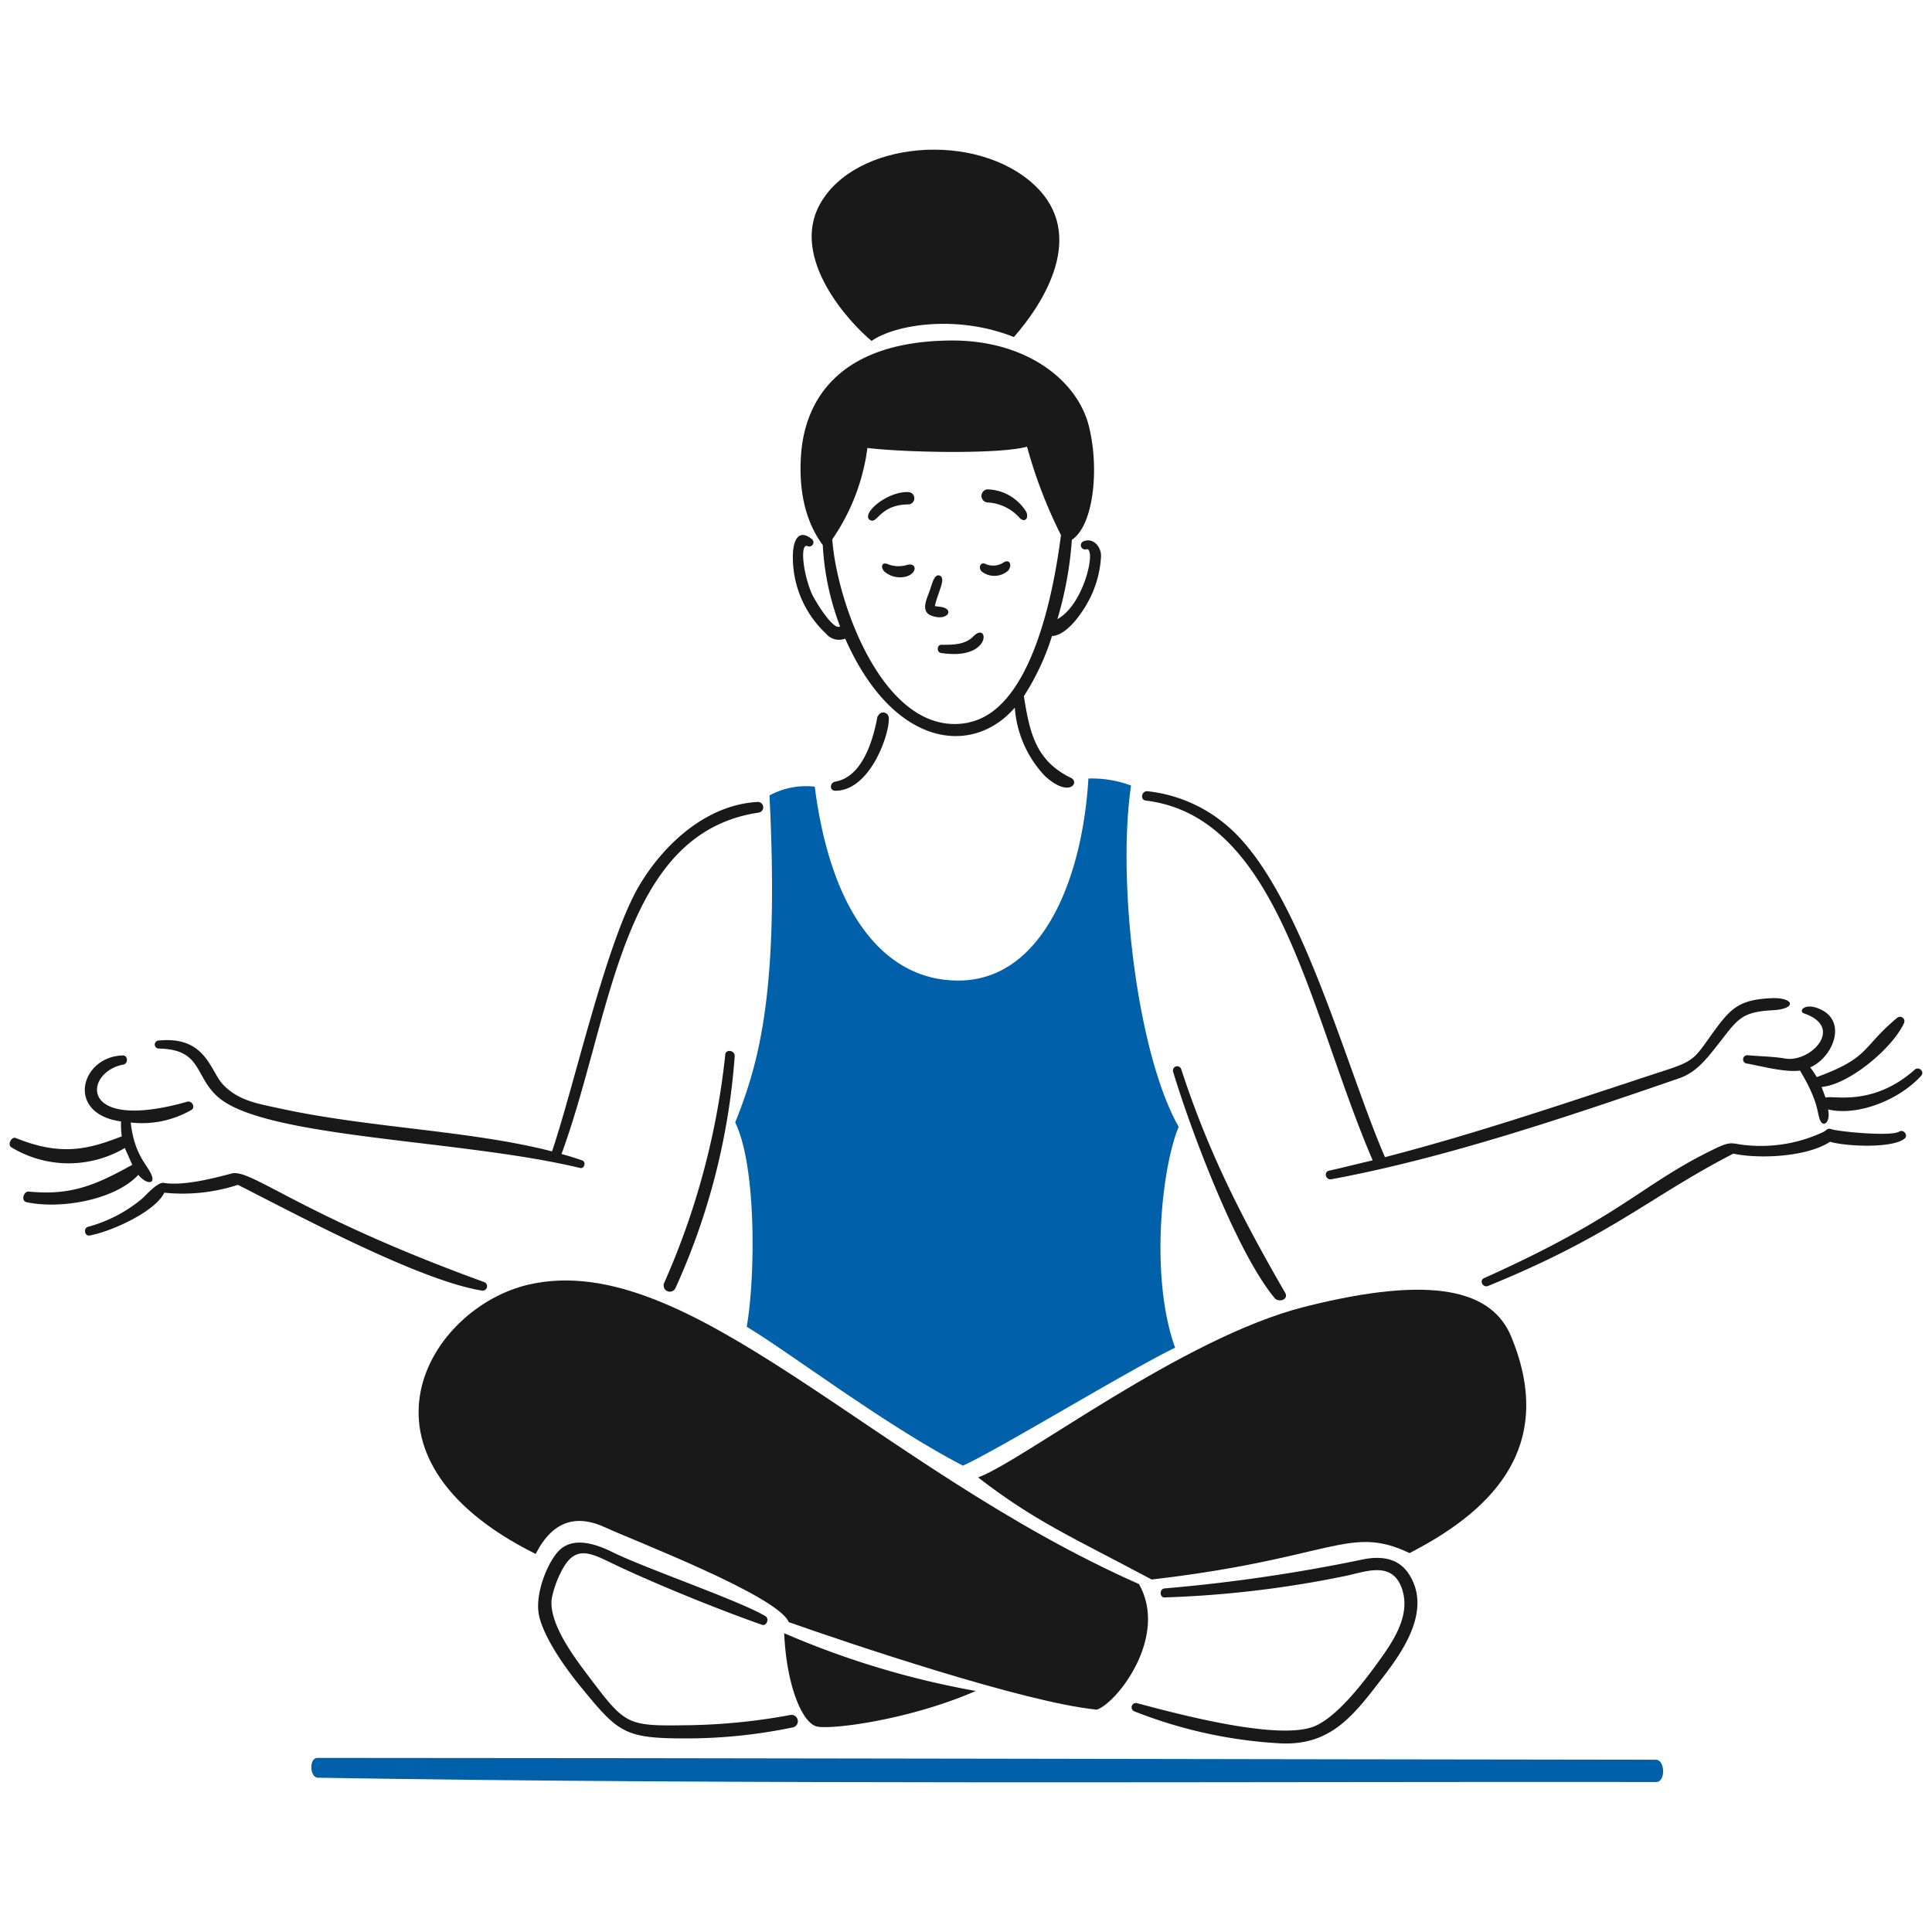
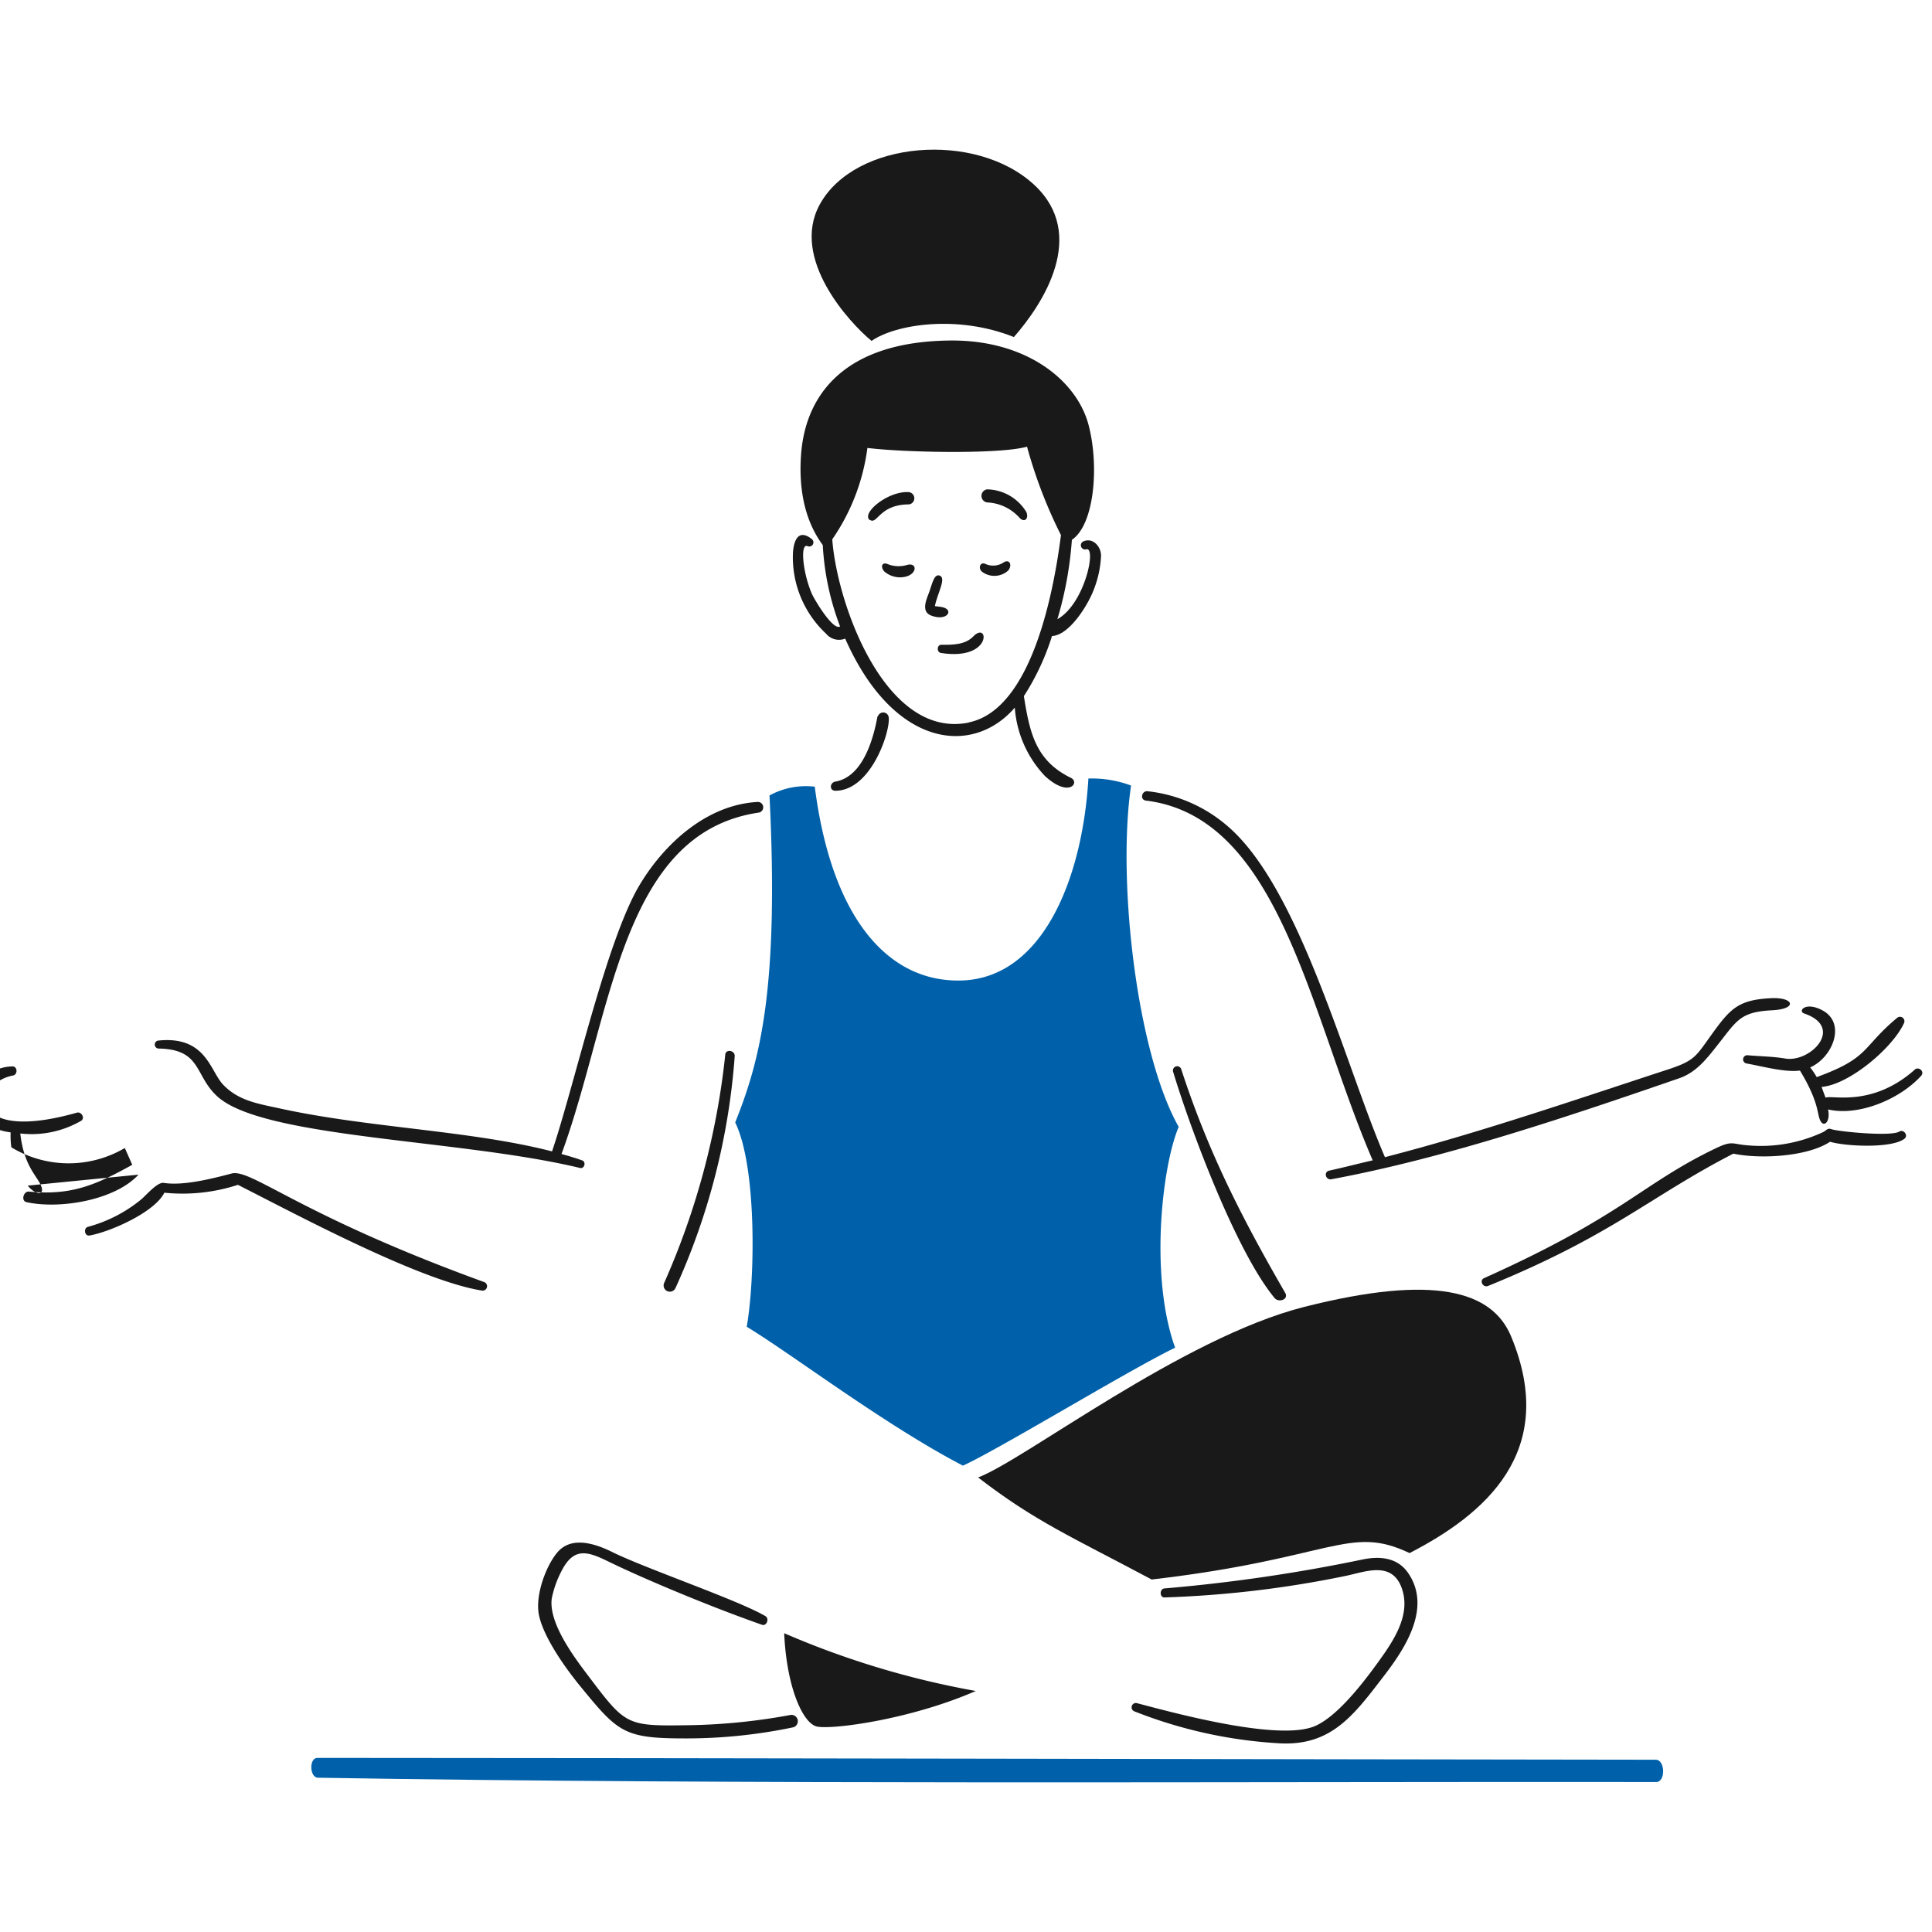
<svg xmlns="http://www.w3.org/2000/svg" version="1.1" width="200" height="200">
  <svg version="1.1" viewBox="0 0 140 140" width="200" height="200" x="0" y="0">
    <g transform="matrix(0.7,0,0,0.7,0,0)">
      <path d="M171.41,182.166c-44.385-.051-95.157-.175-138.552-.189-.888,0-.808,2.037.051,2.052,43.773.735,94.2.393,138.552.444C172.436,184.474,172.385,182.167,171.41,182.166Z" fill="#0061aa" fill-rule="evenodd" />
      <path d="M91.955,58.421c-.728-.334-.823.357-.372.772a2.491,2.491,0,0,0,2.183.5c1.168-.294,1.208-1.456.175-1.223A3.061,3.061,0,0,1,91.955,58.421Z" fill="#19191a" fill-rule="evenodd" />
      <path d="M90.063,53.823c.771.509.946-1.6,4.038-1.608a.64.64,0,0,0-.058-1.273c-2.183-.11-4.962,2.241-3.98,2.91Z" fill="#19191a" fill-rule="evenodd" />
      <path d="M102.316,52.018a4.789,4.789,0,0,1,3.281,1.645c.5.445.917,0,.655-.648a4.858,4.858,0,0,0-4.067-2.357A.684.684,0,0,0,102.316,52.018Z" fill="#19191a" fill-rule="evenodd" />
      <path d="M97.455,66.745c-.48-.006-.516.778-.043.852,5.377.832,4.952-3.387,3.347-1.718C99.92,66.751,98.627,66.76,97.455,66.745Z" fill="#19191a" fill-rule="evenodd" />
      <path d="M96.378,63.718c-1.105-.43-.422-1.775-.16-2.5s.467-1.807,1.026-1.644c.787.229-.218,1.855-.465,3.172l.473.059C98.918,62.954,98.154,64.409,96.378,63.718Z" fill="#19191a" fill-rule="evenodd" />
      <path d="M104.368,59.062c.429-.524.182-1.194-.422-.873a1.958,1.958,0,0,1-1.987.167c-.465-.182-.727.422-.327.808A2.126,2.126,0,0,0,104.368,59.062Z" fill="#19191a" fill-rule="evenodd" />
      <path d="M198.229,110.722c-4.453,3.944-8.578,2.6-9.248,2.91-.138-.371-.276-.727-.407-1.113,2.83-.233,7.333-4,8.528-6.606a.459.459,0,0,0-.728-.532c-3.7,3.093-2.772,4.1-8.309,6.12a7.925,7.925,0,0,0-.677-1.005c2.314-1.011,3.776-4.561,1.266-5.908-1.761-.945-2.583.087-1.884.328,4.22,1.453.631,5.105-1.958,4.664-1.289-.22-2.6-.222-3.892-.342a.431.431,0,0,0-.088.858c1.579.284,3.958.939,5.5.728,2.139,3.536,1.707,4.62,2.183,5.311.363.529.982-.065.727-1.287,3.064.727,7.36-.985,9.627-3.471.413-.453-.248-1.026-.684-.633Z" fill="#19191a" fill-rule="evenodd" />
      <path d="M75.074,109.23a78.543,78.543,0,0,1-6.33,23.6.644.644,0,0,0,1.179.517,70.243,70.243,0,0,0,6.133-24C76.1,108.7,75.074,108.563,75.074,109.23Z" fill="#19191a" fill-rule="evenodd" />
      <path d="M49.884,133.6a.458.458,0,0,0,.24-.88C31,125.774,26.006,120.946,23.974,121.483s-5.015,1.292-7.029.968c-.655-.1-1.852,1.314-2.3,1.688A14.668,14.668,0,0,1,9.109,127c-.495.136-.364.987.16.9,2.13-.374,6.752-2.409,7.742-4.432a18.567,18.567,0,0,0,7.618-.814C30.835,125.8,43.441,132.569,49.884,133.6Z" fill="#19191a" fill-rule="evenodd" />
-       <path d="M14.34,121.6c-2.481,2.685-8.222,3.595-11.6,2.845-.589-.131-.313-1.148.262-1.092,4.43.436,6.985-.727,10.689-2.772-.255-.582-.51-1.157-.771-1.739a11.45,11.45,0,0,1-11.744-.073c-.432-.265,0-1.15.466-.96,4.847,1.975,7.727,1.07,10.965-.175a8.372,8.372,0,0,1-.073-1.542c-5.821-.808-4.166-6.723.167-6.832.56-.015.589.849.066.945-4.082.753-4.818,7.093,6.65,3.835.444-.1.836.558.422.844a10.207,10.207,0,0,1-6.308,1.317c.407,3.638,1.945,4.525,2.226,5.646.2.793-.727.662-1.455-.247Z" fill="#19191a" fill-rule="evenodd" />
+       <path d="M14.34,121.6c-2.481,2.685-8.222,3.595-11.6,2.845-.589-.131-.313-1.148.262-1.092,4.43.436,6.985-.727,10.689-2.772-.255-.582-.51-1.157-.771-1.739a11.45,11.45,0,0,1-11.744-.073a8.372,8.372,0,0,1-.073-1.542c-5.821-.808-4.166-6.723.167-6.832.56-.015.589.849.066.945-4.082.753-4.818,7.093,6.65,3.835.444-.1.836.558.422.844a10.207,10.207,0,0,1-6.308,1.317c.407,3.638,1.945,4.525,2.226,5.646.2.793-.727.662-1.455-.247Z" fill="#19191a" fill-rule="evenodd" />
      <path d="M16.392,108.546a.417.417,0,0,1-.043-.822c4.961-.537,5.392,3.12,6.73,4.541,1.6,1.7,3.7,2,5.821,2.466,9.285,2.04,19.733,2.27,28.246,4.46,2.321-6.839,5.611-21.776,9.051-27.554,2.555-4.292,6.949-8.309,12.173-8.615a.556.556,0,0,1,.167,1.1c-14.309,2.109-15.151,21-20.409,35.34.728.2,1.454.418,2.139.662.436.155.233.895-.218.786-12.31-2.975-32.675-3.061-37.508-7.371C20.09,111.353,20.927,108.612,16.392,108.546Z" fill="#19191a" fill-rule="evenodd" />
      <path d="M122.274,110.664a.44.44,0,0,0-.837.269c1.78,5.919,6.547,18.679,10.514,23.444.4.48,1.456.182,1.106-.517C128.568,126.089,125.094,119.318,122.274,110.664Z" fill="#19191a" fill-rule="evenodd" />
      <path d="M118.622,82.876c-.641-.078-.444-1.03.174-.967a15.115,15.115,0,0,1,8.178,3.521c7.544,6.328,12.224,24.7,16.394,34.358,9.866-2.547,19.494-5.873,29.177-9.037,2.909-.95,2.963-1.33,4.671-3.7,1.9-2.633,2.728-3.545,6.09-3.718,2.423-.125,2.816,1.118.146,1.251-3.3.165-3.641,1.054-5.588,3.515-1.151,1.454-2.231,2.9-4.031,3.521-11.418,3.942-24.225,8.276-36.01,10.456-.575.106-.829-.728-.247-.888,1.513-.327,3.019-.727,4.526-1.069C135.556,104.953,132.5,84.57,118.622,82.876Z" fill="#19191a" fill-rule="evenodd" />
      <path d="M196.614,117.14c-.872.54-6.372-.006-7.029-.248-.406-.149-.512.131-.836.291a15.183,15.183,0,0,1-7.72,1.39c-1.723-.112-1.637-.551-3.384.284-7.731,3.7-9.538,6.96-24.011,13.453-.538.242-.123,1.027.415.808,12.873-5.245,16.648-9.19,25.386-13.694,2.729.582,7.662.328,10.012-1.229,1.615.48,6.381.709,7.7-.313C197.584,117.541,197.059,116.864,196.614,117.14Z" fill="#19191a" fill-rule="evenodd" />
      <path d="M120.542,164.434c-.524.048-.509.947,0,.932a109.912,109.912,0,0,0,18.751-2.227c2.028-.415,4.8-1.6,5.821,1.281.976,2.764-.875,5.465-2.452,7.647-1.464,2.024-4.112,5.514-6.469,6.585-3.682,1.672-14.639-1.325-18.474-2.336a.445.445,0,0,0-.3.837,48.118,48.118,0,0,0,15.105,3.318c5.336.26,7.651-2.957,10.761-7.007,2.181-2.84,4.94-7.036,2.489-10.623-1.1-1.608-2.911-1.768-4.679-1.412A171.98,171.98,0,0,1,120.542,164.434Z" fill="#19191a" fill-rule="evenodd" />
      <path d="M81.841,177.531a62.964,62.964,0,0,1-10.136,1.055c-6.89.11-6.834.144-10.8-5.093-1.45-1.917-4.118-5.45-3.79-8a10.554,10.554,0,0,1,1.04-2.91c1.269-2.451,2.677-1.984,4.831-.932,3.448,1.685,10.264,4.57,15.906,6.549.458.161.785-.632.342-.9-2.747-1.63-12.368-4.915-15.826-6.621-1.818-.9-4.273-1.705-5.733.051-1.173,1.41-2.307,4.453-1.877,6.49s2.306,4.941,4.322,7.4c3.906,4.766,4.474,5.357,11.037,5.34a53.861,53.861,0,0,0,10.987-1.156A.657.657,0,0,0,81.841,177.531Z" fill="#19191a" fill-rule="evenodd" />
      <path d="M90.223,35.291c2.466-1.718,8.877-2.743,14.734-.4,3.049-3.47,7.631-10.578,2.139-15.723-6.033-5.652-18.619-4.635-22.243,2.015C81.8,26.778,87.953,33.428,90.223,35.291Z" fill="#19191a" fill-rule="evenodd" />
      <path d="M90.841,74.145c-.4,2.183-1.455,6.264-4.365,6.767-.59.1-.641.946,0,.946,3.638,0,5.653-5.974,5.53-7.538a.576.576,0,0,0-1.121-.175Z" fill="#19191a" fill-rule="evenodd" />
      <path d="M113.252,60.975a10.839,10.839,0,0,0,.727-3.42c.023-.945-.844-1.979-1.87-1.491a.437.437,0,0,0,.335.8c1.091-.315-.138,5.654-2.983,7.233a38.159,38.159,0,0,0,1.5-8.215c2.321-1.55,2.851-7.625,1.724-11.9-1.209-4.584-6.41-8.807-14.312-8.732-10.914.1-14.994,5.588-15.447,11.8-.405,5.537,1.5,8.345,2.248,9.379a27.612,27.612,0,0,0,1.79,8.418c-.727.48-2.692-2.83-2.947-3.434-.955-2.27-1.185-5.241-.414-4.875a.43.43,0,0,0,.443-.728c-1.522-1.206-1.92.4-1.964,1.521A10.815,10.815,0,0,0,85.515,65.6a1.732,1.732,0,0,0,1.979.509c4.968,11.253,13.15,12.235,17.558,7.145a11.469,11.469,0,0,0,3.114,7.072c2.532,2.329,3.641.655,2.7.2-3.661-1.782-4.271-4.679-4.875-8.462a25.476,25.476,0,0,0,2.911-6.221C110.727,65.756,112.684,62.541,113.252,60.975ZM100.278,74.8c-8.622,1.746-13.642-12.275-14.122-18.969a21.561,21.561,0,0,0,3.638-9.459c3.87.473,13.679.67,16.524-.131a49.236,49.236,0,0,0,3.514,9.153c-.757,5.872-3.027,18.067-9.554,19.391Z" fill="#19191a" fill-rule="evenodd" />
      <path d="M135.029,135.286c-12.646,3.2-29.01,15.877-33.776,17.659,5.9,4.548,9.561,6.083,17.965,10.565,18.794-2.183,20.424-5.719,26.7-2.736,7.691-3.965,15.494-10.442,10.507-22.439C154.479,133.663,148.541,131.866,135.029,135.286Z" fill="#19191a" fill-rule="evenodd" />
-       <path d="M117.908,163.983c3.078,5.421-2.248,12.282-4.365,13-7.5-.727-25.838-6.927-31.891-9.059-1.1-2.728-16.27-8.534-18.984-9.8s-5.34-.968-7.21,2.743c-20.475-10.187-11.038-25.56-.67-27.9,16.554-3.743,35.7,18.882,63.135,31.025Z" fill="#19191a" fill-rule="evenodd" />
      <path d="M84.547,178.725c1.456.357,9.6-.677,16.466-3.675a89.471,89.471,0,0,1-19.834-5.981C81.419,174.563,83.07,178.362,84.547,178.725Z" fill="#19191a" fill-rule="evenodd" />
      <path d="M77.3,137.345c.881-4.969,1.048-16.567-1.193-21.151,2.569-6.4,4.548-13.825,3.551-33.849a7.866,7.866,0,0,1,4.686-.909c1.746,13.628,7.581,20.217,15.083,20.067,8.5-.17,12.631-10.543,13.243-20.911a11.582,11.582,0,0,1,4.416.727c-1.455,9.918.6,27.686,4.933,35.333-1.7,3.98-3.048,15.411-.371,22.862-4.758,2.292-18.255,10.528-21.966,12.209C91.562,147.5,81.994,140.183,77.3,137.345Z" fill="#0061aa" fill-rule="evenodd" />
    </g>
  </svg>
</svg>